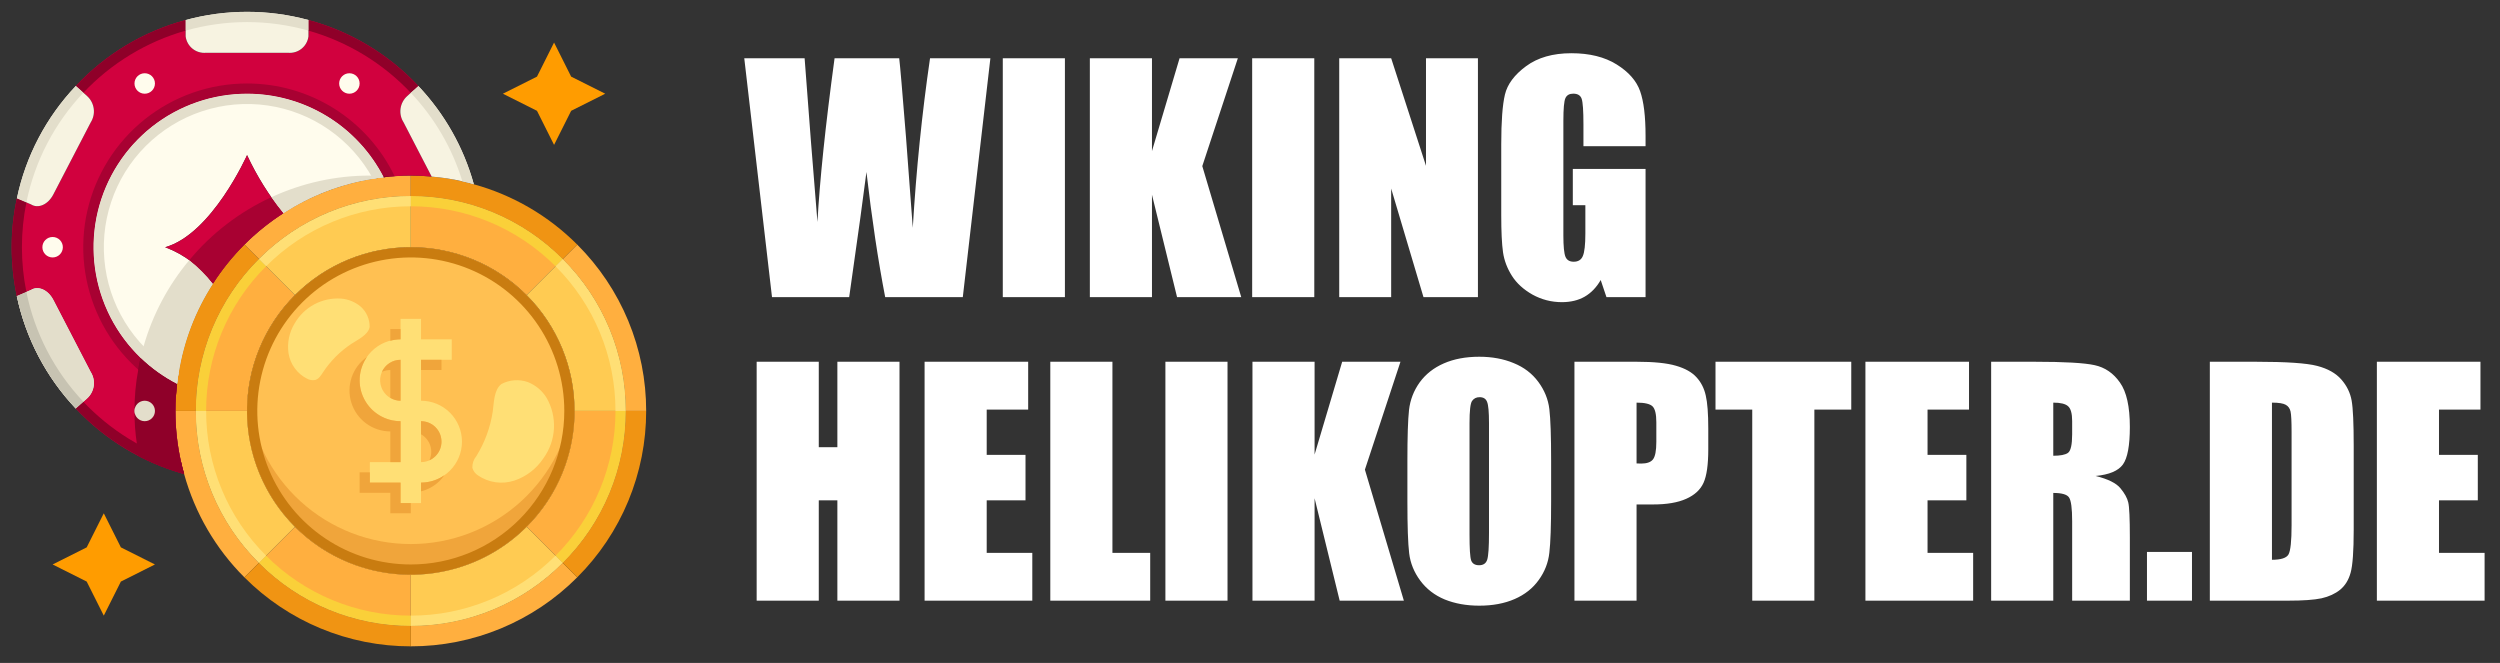
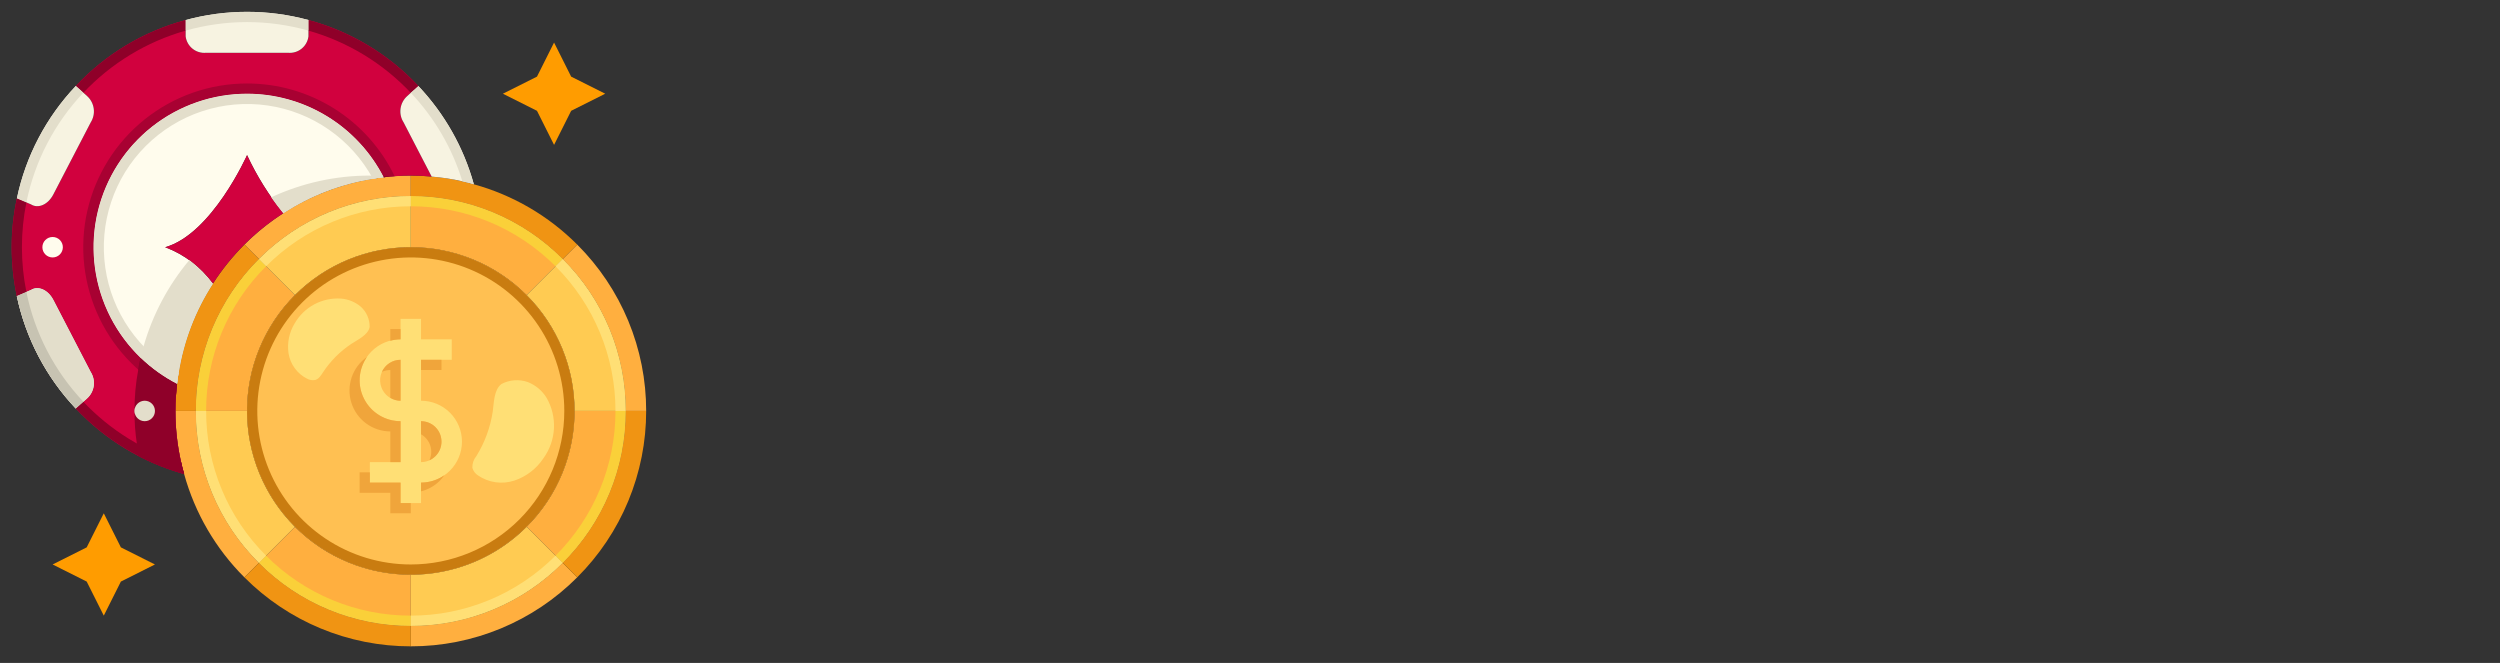
<svg xmlns="http://www.w3.org/2000/svg" width="313" height="83" viewBox="0 0 313 83" fill="none">
  <rect x="0" y="0" width="313" height="83" fill="#333333" stroke="none" />
  <path d="M19.4 70.671L15.134 72.811L12.994 77.077L10.854 72.811L6.588 70.671L10.854 68.531L12.994 64.265L15.134 68.531L19.4 70.671ZM75.775 11.733L71.509 13.873L69.369 18.14L67.23 13.873L62.963 11.733L67.23 9.594L69.369 5.327L71.509 9.594L75.775 11.733Z" fill="#FF9C00" />
  <path d="M51.432 71.952C62.754 71.952 71.932 62.774 71.932 51.452C71.932 40.13 62.754 30.952 51.432 30.952C40.11 30.952 30.932 40.13 30.932 51.452C30.932 62.774 40.11 71.952 51.432 71.952Z" fill="#FFC052" />
-   <path d="M71.932 51.452C71.932 56.889 69.772 62.103 65.927 65.948C62.083 69.792 56.869 71.952 51.432 71.952C45.995 71.952 40.781 69.792 36.936 65.948C33.092 62.103 30.932 56.889 30.932 51.452C30.929 50.81 30.959 50.169 31.021 49.53C31.498 54.613 33.855 59.335 37.63 62.773C41.405 66.21 46.327 68.115 51.432 68.115C56.537 68.115 61.459 66.21 65.234 62.773C69.009 59.335 71.365 54.613 71.842 49.53C71.905 50.169 71.934 50.81 71.932 51.452Z" fill="#F0A53B" />
  <path d="M72.265 30.619C75.005 33.352 77.179 36.599 78.661 40.174C80.143 43.749 80.904 47.582 80.9 51.452H78.338C78.343 47.919 77.649 44.419 76.294 41.156C74.939 37.892 72.952 34.93 70.445 32.439L72.265 30.619ZM51.432 78.359C54.965 78.364 58.465 77.669 61.728 76.315C64.992 74.96 67.954 72.972 70.445 70.466L72.265 72.285C69.532 75.026 66.285 77.2 62.71 78.682C59.135 80.164 55.302 80.925 51.432 80.921V78.359ZM32.418 70.466L30.599 72.285C27.003 68.699 24.403 64.24 23.052 59.345C22.324 56.778 21.957 54.121 21.963 51.452H24.526C24.52 54.986 25.215 58.485 26.569 61.749C27.924 65.012 29.912 67.975 32.418 70.466ZM51.432 21.984V24.546C47.898 24.541 44.399 25.235 41.135 26.59C37.872 27.945 34.909 29.933 32.418 32.439L30.599 30.619C35.275 25.942 41.391 22.977 47.959 22.201C49.111 22.051 50.271 21.978 51.432 21.984Z" fill="#FFAF3F" />
  <path d="M32.417 70.466C34.908 72.972 37.871 74.96 41.134 76.314C44.398 77.669 47.897 78.364 51.431 78.358V80.921C47.561 80.925 43.728 80.164 40.153 78.682C36.578 77.2 33.33 75.026 30.598 72.285L32.417 70.466ZM32.417 32.438C29.911 34.929 27.923 37.892 26.569 41.156C25.214 44.419 24.519 47.919 24.525 51.452H21.962C21.957 50.291 22.03 49.131 22.18 47.98C22.691 43.535 24.221 39.269 26.652 35.513C27.79 33.746 29.112 32.106 30.598 30.619L32.417 32.438ZM59.323 23.073C64.218 24.423 68.678 27.024 72.264 30.619L70.445 32.438C67.954 29.932 64.991 27.944 61.727 26.59C58.464 25.235 54.964 24.541 51.431 24.546V21.983C52.289 21.983 53.135 22.022 53.968 22.099C55.781 22.245 57.575 22.571 59.323 23.073ZM78.337 51.452H80.9C80.903 55.322 80.142 59.155 78.66 62.73C77.178 66.305 75.005 69.553 72.264 72.285L70.445 70.466C72.951 67.975 74.939 65.012 76.293 61.749C77.648 58.485 78.343 54.986 78.337 51.452Z" fill="#F09413" />
  <path d="M75.775 51.452H78.338C78.343 54.986 77.649 58.485 76.294 61.749C74.939 65.012 72.952 67.975 70.445 70.466L68.639 68.659L66.14 66.161L65.935 65.956C67.839 64.051 69.349 61.79 70.378 59.301C71.407 56.812 71.935 54.145 71.932 51.452H75.775ZM36.723 66.161L36.928 65.956C38.833 67.86 41.094 69.369 43.583 70.398C46.072 71.427 48.739 71.955 51.432 71.952V78.358C47.898 78.364 44.399 77.669 41.135 76.314C37.872 74.96 34.909 72.972 32.418 70.466L34.224 68.659L36.723 66.161ZM36.723 36.743L36.928 36.948C35.024 38.853 33.514 41.114 32.486 43.603C31.457 46.092 30.929 48.759 30.932 51.452H24.525C24.52 47.919 25.215 44.419 26.569 41.156C27.924 37.892 29.912 34.929 32.418 32.438L34.224 34.245L36.723 36.743ZM66.14 36.743L65.935 36.948C64.031 35.045 61.769 33.535 59.281 32.506C56.792 31.477 54.125 30.949 51.432 30.952V24.546C54.965 24.541 58.465 25.235 61.728 26.59C64.992 27.945 67.954 29.932 70.445 32.438L68.639 34.245L66.14 36.743Z" fill="#FFAF3F" />
  <path d="M36.928 65.956L36.723 66.161L34.224 68.659L32.418 70.466C29.912 67.975 27.924 65.012 26.569 61.749C25.215 58.485 24.52 54.986 24.525 51.452H30.932C30.929 54.145 31.457 56.812 32.486 59.301C33.514 61.79 35.024 64.051 36.928 65.956ZM51.432 27.108V30.952C48.739 30.949 46.072 31.477 43.583 32.506C41.094 33.535 38.833 35.045 36.928 36.948L36.723 36.743L34.224 34.245L32.418 32.438C34.909 29.932 37.872 27.945 41.135 26.59C44.399 25.235 47.898 24.541 51.432 24.546V27.108ZM78.338 51.452H71.932C71.935 48.759 71.407 46.092 70.378 43.603C69.349 41.114 67.839 38.853 65.935 36.948L66.14 36.743L68.639 34.245L70.445 32.438C72.952 34.929 74.939 37.892 76.294 41.156C77.649 44.419 78.343 47.919 78.338 51.452ZM68.639 68.659L70.445 70.466C67.954 72.972 64.992 74.96 61.728 76.314C58.465 77.669 54.965 78.364 51.432 78.358V71.952C54.125 71.955 56.792 71.427 59.281 70.398C61.769 69.369 64.031 67.86 65.935 65.956L66.14 66.161L68.639 68.659Z" fill="#FFCB52" />
  <path d="M51.432 30.952C47.377 30.952 43.414 32.154 40.042 34.407C36.671 36.66 34.044 39.861 32.492 43.607C30.941 47.353 30.535 51.475 31.326 55.452C32.117 59.428 34.069 63.081 36.936 65.948C39.803 68.815 43.456 70.767 47.432 71.558C51.409 72.349 55.531 71.943 59.277 70.392C63.023 68.84 66.224 66.213 68.477 62.841C70.729 59.47 71.932 55.507 71.932 51.452C71.932 46.015 69.772 40.801 65.927 36.956C62.083 33.112 56.869 30.952 51.432 30.952ZM51.432 70.671C47.63 70.671 43.915 69.544 40.754 67.432C37.594 65.32 35.13 62.319 33.676 58.807C32.221 55.295 31.841 51.431 32.582 47.703C33.324 43.975 35.154 40.55 37.842 37.862C40.53 35.175 43.954 33.344 47.682 32.603C51.41 31.861 55.275 32.242 58.786 33.696C62.298 35.151 65.3 37.614 67.412 40.775C69.523 43.935 70.65 47.651 70.65 51.452C70.65 56.549 68.626 61.438 65.021 65.042C61.417 68.646 56.529 70.671 51.432 70.671Z" fill="#C97C10" />
  <path d="M52.713 50.17V45.045H56.557V42.483H52.713V39.92H50.15V42.483C48.791 42.483 47.487 43.022 46.526 43.984C45.565 44.945 45.025 46.248 45.025 47.608C45.025 48.967 45.565 50.27 46.526 51.231C47.487 52.193 48.791 52.733 50.15 52.733V57.858H46.307V60.42H50.15V62.983H52.713V60.42C54.072 60.42 55.376 59.88 56.337 58.919C57.298 57.958 57.838 56.654 57.838 55.295C57.838 53.936 57.298 52.632 56.337 51.671C55.376 50.71 54.072 50.17 52.713 50.17ZM48.34 49.418C47.982 49.059 47.739 48.603 47.64 48.106C47.541 47.61 47.592 47.095 47.786 46.627C47.98 46.159 48.307 45.759 48.728 45.478C49.149 45.196 49.644 45.046 50.15 45.045V50.17C49.814 50.17 49.48 50.104 49.17 49.975C48.859 49.846 48.577 49.657 48.34 49.418ZM54.523 57.105C54.286 57.344 54.004 57.534 53.693 57.663C53.383 57.792 53.049 57.858 52.713 57.858V52.733C53.219 52.733 53.714 52.884 54.135 53.165C54.556 53.447 54.884 53.847 55.077 54.315C55.271 54.783 55.322 55.297 55.223 55.794C55.124 56.291 54.881 56.747 54.523 57.105ZM61.691 51.522C61.395 53.502 60.697 55.401 59.641 57.102C59.297 57.515 59.119 58.04 59.14 58.576C59.251 58.965 59.499 59.299 59.839 59.518C60.498 59.97 61.251 60.264 62.042 60.377C62.832 60.489 63.638 60.418 64.397 60.169C65.893 59.668 67.178 58.68 68.046 57.363C68.832 56.274 69.286 54.981 69.355 53.64C69.423 52.299 69.102 50.967 68.43 49.803C67.884 48.911 67.062 48.221 66.089 47.838C65.552 47.648 64.982 47.57 64.413 47.611C63.845 47.652 63.291 47.81 62.787 48.075C61.819 48.793 61.844 50.48 61.691 51.522ZM44 43.045C42.571 43.99 41.35 45.218 40.413 46.653C40.164 47.037 39.9 47.459 39.448 47.577C39.1 47.638 38.741 47.577 38.432 47.405C37.827 47.097 37.303 46.651 36.903 46.103C36.502 45.556 36.236 44.922 36.126 44.252C35.931 42.945 36.203 41.612 36.895 40.486C37.474 39.478 38.325 38.652 39.351 38.103C40.377 37.555 41.536 37.305 42.697 37.383C43.606 37.454 44.469 37.807 45.166 38.394C45.523 38.715 45.808 39.108 46 39.548C46.192 39.988 46.287 40.464 46.28 40.944C46.102 41.933 44.761 42.543 44 43.045Z" fill="#FFDF75" />
  <path d="M69.551 69.572L70.448 70.469C72.954 67.977 74.942 65.014 76.296 61.75C77.65 58.486 78.344 54.986 78.338 51.452H77.057C77.061 54.818 76.4 58.151 75.112 61.261C73.824 64.37 71.934 67.195 69.551 69.572ZM33.312 69.572L32.415 70.469C34.907 72.975 37.87 74.962 41.134 76.316C44.398 77.671 47.898 78.365 51.432 78.358V77.077C48.066 77.082 44.733 76.421 41.623 75.133C38.513 73.844 35.689 71.955 33.312 69.572ZM33.312 33.333L32.415 32.436C29.909 34.927 27.922 37.891 26.568 41.155C25.213 44.419 24.519 47.919 24.525 51.452H25.807C25.802 48.086 26.463 44.753 27.751 41.644C29.039 38.534 30.929 35.71 33.312 33.333ZM69.551 33.333L70.448 32.436C67.957 29.93 64.993 27.942 61.729 26.588C58.465 25.234 54.965 24.54 51.432 24.546V25.827C54.797 25.823 58.131 26.484 61.24 27.772C64.35 29.06 67.174 30.95 69.551 33.333Z" fill="#FAD039" />
  <path d="M25.807 51.452H24.525C24.52 54.986 25.215 58.485 26.569 61.749C27.924 65.012 29.912 67.975 32.418 70.466L33.315 69.569C30.932 67.193 29.041 64.369 27.753 61.26C26.465 58.151 25.803 54.818 25.807 51.452ZM51.432 25.827V24.546C47.898 24.541 44.399 25.235 41.135 26.59C37.872 27.945 34.909 29.932 32.418 32.438L33.315 33.335C35.691 30.952 38.515 29.062 41.624 27.773C44.733 26.485 48.066 25.824 51.432 25.827ZM69.551 33.333C71.934 35.71 73.824 38.534 75.112 41.644C76.4 44.753 77.061 48.086 77.057 51.452H78.338C78.343 47.919 77.649 44.419 76.294 41.156C74.939 37.892 72.952 34.929 70.445 32.438L69.551 33.333ZM51.432 77.077V78.358C54.965 78.364 58.465 77.669 61.728 76.314C64.992 74.96 67.954 72.972 70.445 70.466L69.549 69.569C67.172 71.952 64.348 73.842 61.239 75.131C58.13 76.419 54.797 77.081 51.432 77.077Z" fill="#FFDF75" />
  <path d="M52.712 61.52C53.597 61.299 54.406 60.842 55.053 60.199C55.266 59.982 55.46 59.747 55.632 59.496C54.777 60.097 53.758 60.42 52.712 60.421V61.52ZM50.15 60.421H46.306V59.14H45.025V61.702H48.868V64.265H51.431V62.983H50.15V60.421ZM50.15 52.733C49.213 52.735 48.295 52.48 47.493 51.995C46.692 51.511 46.039 50.816 45.606 49.986C45.172 49.156 44.975 48.223 45.036 47.289C45.096 46.354 45.412 45.454 45.949 44.687C45.055 45.311 44.384 46.203 44.032 47.234C43.68 48.265 43.665 49.381 43.991 50.421C44.316 51.461 44.965 52.369 45.842 53.016C46.719 53.662 47.779 54.012 48.868 54.015V57.858H50.15V52.733ZM52.712 45.046H55.275V46.327H52.712V45.046ZM50.15 41.202H48.868V42.665C49.286 42.55 49.717 42.489 50.15 42.483V41.202ZM55.275 55.296C55.275 54.616 55.005 53.965 54.524 53.484C54.044 53.003 53.392 52.733 52.712 52.733V54.371C53.263 54.684 53.676 55.191 53.871 55.794C54.066 56.397 54.027 57.051 53.763 57.627C54.045 57.5 54.303 57.324 54.523 57.106C54.762 56.869 54.951 56.587 55.08 56.277C55.209 55.966 55.276 55.632 55.275 55.296ZM47.818 46.558C48.148 46.407 48.506 46.328 48.868 46.327V49.815C49.256 50.045 49.699 50.168 50.15 50.171V45.046C49.657 45.047 49.175 45.19 48.761 45.458C48.347 45.726 48.02 46.108 47.818 46.558Z" fill="#F0A53B" />
  <path d="M50.535 15.334C50.203 14.82 50.065 14.205 50.148 13.598C50.23 12.992 50.526 12.435 50.983 12.028L51.432 11.618L52.38 10.773C48.654 6.788 43.887 3.926 38.619 2.509V4.559C38.542 5.167 38.232 5.721 37.754 6.103C37.275 6.486 36.666 6.667 36.057 6.609H25.807C25.197 6.667 24.588 6.486 24.11 6.103C23.632 5.721 23.321 5.167 23.244 4.559V2.509C17.981 3.921 13.218 6.78 9.496 10.76L10.444 11.606L10.906 12.028C11.36 12.437 11.654 12.994 11.736 13.599C11.818 14.204 11.683 14.819 11.354 15.334L6.665 24.367C6.011 25.622 4.769 26.161 3.872 25.584L3.308 25.341L2.116 24.828C1.677 26.84 1.458 28.893 1.463 30.953C1.46 33.007 1.675 35.055 2.104 37.064L3.308 36.552L3.872 36.308C4.769 35.732 6.011 36.282 6.665 37.525L11.354 46.571C11.682 47.086 11.817 47.701 11.735 48.306C11.653 48.911 11.359 49.467 10.906 49.877L9.484 51.145C13.17 55.069 17.864 57.906 23.052 59.345C22.903 58.869 22.779 58.386 22.68 57.897C22.2 55.783 21.959 53.621 21.963 51.453C21.963 50.773 21.989 50.094 22.04 49.428C22.066 48.967 22.104 48.506 22.168 48.057C19.472 46.676 17.141 44.677 15.365 42.223C13.588 39.769 12.417 36.93 11.947 33.938C11.476 30.945 11.72 27.884 12.658 25.004C13.596 22.123 15.201 19.506 17.343 17.364C19.485 15.222 22.103 13.616 24.983 12.679C27.863 11.741 30.925 11.497 33.917 11.968C36.91 12.438 39.748 13.609 42.202 15.386C44.656 17.162 46.655 19.493 48.036 22.189C48.485 22.125 48.946 22.086 49.407 22.061C50.074 22.009 50.753 21.984 51.432 21.984C52.305 21.981 53.177 22.024 54.045 22.112L50.535 15.334Z" fill="#D1013E" />
  <path d="M30.931 11.733C26.618 11.733 22.43 13.184 19.041 15.852C15.652 18.521 13.26 22.252 12.248 26.445C11.236 30.638 11.665 35.049 13.464 38.969C15.263 42.889 18.329 46.09 22.168 48.057C22.205 47.605 22.269 47.156 22.36 46.712C22.991 42.72 24.454 38.905 26.652 35.513C25.154 33.438 23.077 31.851 20.681 30.952C26.537 29.299 30.931 19.421 30.931 19.421C32.143 22.022 33.666 24.465 35.467 26.698C38.862 24.484 42.687 23.013 46.691 22.381C47.135 22.29 47.584 22.226 48.036 22.188C46.422 19.041 43.972 16.4 40.954 14.556C37.936 12.711 34.468 11.735 30.931 11.733Z" fill="#FFFCED" />
  <path d="M35.467 26.698C31.929 28.968 28.922 31.975 26.652 35.513C25.155 33.438 23.078 31.851 20.682 30.952C26.537 29.299 30.932 19.421 30.932 19.421C32.143 22.022 33.666 24.465 35.467 26.698Z" fill="#D1013E" />
  <path d="M3.872 36.308C4.769 35.731 6.011 36.282 6.665 37.525L11.354 46.571C11.682 47.086 11.817 47.7 11.735 48.306C11.653 48.91 11.359 49.467 10.906 49.876L9.484 51.145C5.777 47.218 3.223 42.346 2.104 37.064L3.872 36.308ZM6.665 24.366C6.011 25.622 4.769 26.16 3.872 25.584L2.116 24.828C3.225 19.545 5.78 14.675 9.496 10.76L10.906 12.028C11.36 12.437 11.654 12.993 11.736 13.599C11.818 14.204 11.683 14.819 11.354 15.334L6.665 24.366ZM38.619 2.508V4.558C38.542 5.166 38.232 5.72 37.753 6.103C37.275 6.486 36.666 6.667 36.057 6.608H25.807C25.197 6.667 24.588 6.486 24.11 6.103C23.631 5.72 23.321 5.166 23.244 4.558V2.508C28.278 1.142 33.585 1.142 38.619 2.508ZM59.324 23.073C58.853 22.923 58.374 22.799 57.889 22.701C56.624 22.412 55.339 22.215 54.045 22.111L50.535 15.334C50.203 14.82 50.065 14.204 50.147 13.598C50.23 12.992 50.526 12.435 50.983 12.028L51.432 11.618L52.38 10.773C55.664 14.244 58.049 18.467 59.324 23.073Z" fill="#F7F3E1" />
  <path d="M30.932 10.452C26.286 10.45 21.777 12.026 18.144 14.922C14.511 17.819 11.97 21.863 10.936 26.392C9.903 30.922 10.439 35.669 12.456 39.854C14.474 44.039 17.853 47.415 22.04 49.428C22.066 48.967 22.104 48.505 22.168 48.057C19.473 46.675 17.141 44.676 15.365 42.223C13.589 39.769 12.418 36.93 11.947 33.938C11.477 30.945 11.72 27.884 12.658 25.003C13.596 22.123 15.201 19.505 17.343 17.363C19.485 15.221 22.103 13.616 24.983 12.678C27.864 11.741 30.925 11.497 33.917 11.967C36.91 12.438 39.749 13.609 42.203 15.385C44.656 17.161 46.655 19.493 48.037 22.188C48.485 22.124 48.947 22.086 49.408 22.06C47.733 18.582 45.111 15.648 41.843 13.594C38.574 11.54 34.792 10.451 30.932 10.452Z" fill="#A80132" />
  <path d="M30.932 11.733C26.618 11.733 22.43 13.184 19.041 15.852C15.653 18.521 13.26 22.252 12.248 26.445C11.237 30.638 11.665 35.049 13.464 38.969C15.263 42.889 18.329 46.09 22.168 48.057C22.205 47.605 22.269 47.156 22.36 46.712C19.91 45.378 17.805 43.491 16.212 41.201C14.619 38.912 13.582 36.282 13.184 33.521C12.785 30.761 13.036 27.945 13.916 25.298C14.796 22.651 16.281 20.246 18.253 18.274C20.226 16.301 22.631 14.816 25.278 13.936C27.924 13.056 30.74 12.805 33.501 13.204C36.261 13.603 38.891 14.64 41.181 16.233C43.471 17.826 45.357 19.931 46.691 22.381C47.135 22.29 47.584 22.226 48.036 22.188C46.422 19.041 43.972 16.4 40.954 14.556C37.937 12.711 34.468 11.735 30.932 11.733ZM10.906 49.876L9.484 51.145C5.777 47.218 3.223 42.346 2.104 37.064L3.872 36.308C4.769 35.731 6.011 36.282 6.665 37.525L11.354 46.571C11.682 47.086 11.817 47.7 11.735 48.305C11.653 48.91 11.359 49.467 10.906 49.876Z" fill="#E3DECB" />
  <path d="M2.744 30.953C2.744 29.067 2.931 27.187 3.304 25.339L2.116 24.827C1.677 26.839 1.458 28.893 1.463 30.953C1.46 33.007 1.675 35.055 2.104 37.064L3.303 36.552C2.931 34.708 2.744 32.833 2.744 30.953ZM23.244 3.835V2.509C17.981 3.921 13.218 6.78 9.496 10.76L10.439 11.61C13.928 7.91 18.352 5.223 23.244 3.835ZM23.052 59.345C17.864 57.906 13.17 55.069 9.484 51.145L10.432 50.299C13.788 53.85 18.009 56.468 22.68 57.897C22.779 58.386 22.903 58.869 23.052 59.345ZM51.432 11.621L52.376 10.773C48.651 6.789 43.886 3.926 38.619 2.509V3.835C43.515 5.225 47.943 7.916 51.432 11.621Z" fill="#8F0029" />
  <path d="M3.303 36.551L2.104 37.063C3.223 42.346 5.777 47.218 9.484 51.144L10.438 50.294C6.819 46.471 4.347 41.709 3.303 36.551Z" fill="#C7C3B2" />
  <path d="M10.439 11.605L9.496 10.76C5.78 14.675 3.225 19.545 2.116 24.828L3.304 25.34C4.35 20.184 6.822 15.426 10.439 11.605ZM30.931 2.765C33.531 2.765 36.118 3.125 38.619 3.834V2.508C33.585 1.142 28.278 1.142 23.244 2.508V3.834C25.745 3.125 28.332 2.765 30.931 2.765ZM59.324 23.073C58.853 22.923 58.374 22.799 57.889 22.701C56.621 18.558 54.411 14.764 51.431 11.618L52.38 10.773C55.664 14.244 58.048 18.467 59.324 23.073Z" fill="#E3DECB" />
  <path d="M6.588 32.233C7.296 32.233 7.869 31.66 7.869 30.952C7.869 30.244 7.296 29.671 6.588 29.671C5.88 29.671 5.307 30.244 5.307 30.952C5.307 31.66 5.88 32.233 6.588 32.233Z" fill="#FFFCED" />
  <path d="M18.119 52.733C18.827 52.733 19.4 52.16 19.4 51.452C19.4 50.745 18.827 50.171 18.119 50.171C17.412 50.171 16.838 50.745 16.838 51.452C16.838 52.16 17.412 52.733 18.119 52.733Z" fill="#FFFCED" />
-   <path d="M18.119 11.733C18.827 11.733 19.4 11.16 19.4 10.452C19.4 9.745 18.827 9.171 18.119 9.171C17.412 9.171 16.838 9.745 16.838 10.452C16.838 11.16 17.412 11.733 18.119 11.733Z" fill="#FFFCED" />
-   <path d="M43.744 11.733C44.452 11.733 45.025 11.16 45.025 10.452C45.025 9.745 44.452 9.171 43.744 9.171C43.036 9.171 42.463 9.745 42.463 10.452C42.463 11.16 43.036 11.733 43.744 11.733Z" fill="#FFFCED" />
  <path d="M47.946 22.034C47.98 22.082 48.011 22.134 48.036 22.188C48.305 22.149 48.574 22.124 48.856 22.098C48.561 22.073 48.253 22.047 47.946 22.034ZM21.962 51.452C21.962 50.773 21.988 50.094 22.039 49.427C22.065 48.966 22.103 48.505 22.167 48.056C20.498 47.191 18.962 46.091 17.606 44.789C17.476 45.278 17.377 45.774 17.311 46.275C16.991 47.982 16.832 49.715 16.837 51.452C16.831 52.815 16.93 54.177 17.132 55.526C17.196 56.064 17.286 56.602 17.388 57.128H17.401C19.204 58.056 21.098 58.799 23.051 59.344C22.902 58.868 22.778 58.385 22.68 57.896C22.199 55.782 21.959 53.62 21.962 51.452Z" fill="#8F0029" />
  <path d="M47.946 22.035C47.46 21.996 46.96 21.983 46.46 21.983H46.306C42.041 21.978 37.825 22.905 33.955 24.7C34.416 25.366 34.929 26.045 35.467 26.698C38.862 24.484 42.687 23.013 46.691 22.381C47.135 22.29 47.584 22.226 48.036 22.188C48.011 22.134 47.981 22.083 47.946 22.035ZM23.705 32.566C21.057 35.719 19.105 39.395 17.978 43.355C17.837 43.829 17.709 44.303 17.606 44.79C18.962 46.092 20.499 47.192 22.168 48.057C22.205 47.605 22.269 47.156 22.36 46.712C22.991 42.72 24.454 38.905 26.652 35.513C25.785 34.422 24.796 33.434 23.705 32.566Z" fill="#E3DECB" />
-   <path d="M35.467 26.698C31.929 28.968 28.922 31.975 26.652 35.513C25.785 34.422 24.796 33.433 23.705 32.566C26.491 29.211 29.994 26.523 33.955 24.699C34.416 25.366 34.929 26.044 35.467 26.698Z" fill="#A80132" />
  <path d="M47.946 22.034C47.981 22.082 48.011 22.134 48.036 22.188C48.305 22.149 48.574 22.124 48.856 22.098C48.561 22.073 48.254 22.047 47.946 22.034ZM17.311 46.275C18.737 47.536 20.328 48.596 22.039 49.427C22.065 48.966 22.103 48.505 22.168 48.056C20.498 47.191 18.962 46.091 17.606 44.789C17.476 45.278 17.378 45.774 17.311 46.275Z" fill="#8F0029" />
-   <path d="M47.946 22.035C47.46 21.996 46.96 21.983 46.46 21.983C46.537 22.111 46.614 22.24 46.691 22.381C47.135 22.29 47.584 22.226 48.036 22.188C48.011 22.134 47.981 22.083 47.946 22.035ZM17.606 44.79C18.962 46.092 20.499 47.192 22.168 48.057C22.205 47.605 22.269 47.156 22.36 46.712C20.736 45.823 19.259 44.691 17.978 43.355C17.837 43.829 17.709 44.303 17.606 44.79Z" fill="#E3DECB" />
+   <path d="M47.946 22.035C47.46 21.996 46.96 21.983 46.46 21.983C46.537 22.111 46.614 22.24 46.691 22.381C47.135 22.29 47.584 22.226 48.036 22.188C48.011 22.134 47.981 22.083 47.946 22.035ZM17.606 44.79C18.962 46.092 20.499 47.192 22.168 48.057C22.205 47.605 22.269 47.156 22.36 46.712C17.837 43.829 17.709 44.303 17.606 44.79Z" fill="#E3DECB" />
  <path d="M23.052 59.344C21.099 58.799 19.205 58.056 17.402 57.128H17.389C17.287 56.603 17.197 56.065 17.133 55.526C18.891 56.514 20.752 57.308 22.681 57.897C22.779 58.386 22.903 58.869 23.052 59.344Z" fill="#8F0029" />
  <path d="M18.119 52.733C18.827 52.733 19.4 52.16 19.4 51.452C19.4 50.745 18.827 50.171 18.119 50.171C17.412 50.171 16.838 50.745 16.838 51.452C16.838 52.16 17.412 52.733 18.119 52.733Z" fill="#E3DECB" />
-   <path d="M123.997 7.292L120.542 37.202H110.825C109.938 32.608 109.156 27.386 108.479 21.536C108.171 24.036 107.45 29.258 106.317 37.202H96.655L93.182 7.292H100.738L101.532 17.73L102.345 27.799C102.628 22.589 103.343 15.753 104.488 7.292H112.58C112.691 8.166 112.974 11.455 113.43 17.157L114.28 28.519C114.711 21.289 115.431 14.214 116.441 7.292H123.997ZM133.327 7.292V37.202H125.549V7.292H133.327ZM154.979 7.292L150.527 20.797L155.404 37.202H147.368L144.227 24.381V37.202H136.449V7.292H144.227V18.912L147.682 7.292H154.979ZM164.549 7.292V37.202H156.771V7.292H164.549ZM185.037 7.292V37.202H178.22L174.174 23.605V37.202H167.671V7.292H174.174L178.534 20.76V7.292H185.037ZM206.024 18.303H198.247V15.587C198.247 13.875 198.173 12.803 198.025 12.372C197.877 11.941 197.526 11.726 196.972 11.726C196.491 11.726 196.165 11.911 195.993 12.28C195.82 12.649 195.734 13.598 195.734 15.125V29.48C195.734 30.822 195.82 31.709 195.993 32.14C196.165 32.559 196.51 32.768 197.027 32.768C197.594 32.768 197.976 32.528 198.173 32.048C198.382 31.567 198.487 30.631 198.487 29.24V25.692H196.916V21.148H206.024V37.202H201.129L200.408 35.059C199.878 35.983 199.207 36.679 198.394 37.147C197.594 37.602 196.645 37.83 195.549 37.83C194.244 37.83 193.018 37.516 191.873 36.888C190.74 36.248 189.878 35.459 189.286 34.523C188.695 33.587 188.326 32.608 188.178 31.586C188.03 30.551 187.956 29.006 187.956 26.949V18.062C187.956 15.205 188.11 13.13 188.418 11.837C188.726 10.543 189.607 9.361 191.06 8.289C192.526 7.206 194.416 6.664 196.732 6.664C199.01 6.664 200.901 7.132 202.403 8.068C203.906 9.004 204.885 10.118 205.341 11.412C205.796 12.693 206.024 14.559 206.024 17.009V18.303ZM112.617 45.292V75.202H104.839V62.639H102.511V75.202H94.734V45.292H102.511V55.989H104.839V45.292H112.617ZM115.758 45.292H128.727V51.278H123.535V56.949H128.394V62.639H123.535V69.216H129.244V75.202H115.758V45.292ZM139.276 45.292V69.216H144.005V75.202H131.498V45.292H139.276ZM153.686 45.292V75.202H145.908V45.292H153.686ZM175.338 45.292L170.886 58.797L175.763 75.202H167.727L164.586 62.381V75.202H156.808V45.292H164.586V56.912L168.041 45.292H175.338ZM194.201 62.806C194.201 65.811 194.127 67.942 193.979 69.198C193.843 70.442 193.4 71.581 192.649 72.616C191.91 73.65 190.906 74.445 189.637 74.999C188.369 75.553 186.891 75.83 185.203 75.83C183.602 75.83 182.161 75.572 180.88 75.054C179.612 74.525 178.59 73.737 177.814 72.69C177.038 71.643 176.576 70.503 176.428 69.272C176.28 68.04 176.206 65.885 176.206 62.806V57.688C176.206 54.683 176.274 52.559 176.41 51.315C176.557 50.058 177.001 48.913 177.74 47.878C178.491 46.844 179.501 46.049 180.77 45.495C182.038 44.941 183.516 44.664 185.203 44.664C186.805 44.664 188.239 44.928 189.508 45.458C190.789 45.975 191.817 46.758 192.593 47.804C193.369 48.851 193.831 49.99 193.979 51.222C194.127 52.454 194.201 54.609 194.201 57.688V62.806ZM186.423 52.977C186.423 51.586 186.343 50.699 186.183 50.317C186.035 49.923 185.721 49.726 185.24 49.726C184.834 49.726 184.52 49.886 184.298 50.206C184.089 50.514 183.984 51.438 183.984 52.977V66.944C183.984 68.681 184.052 69.752 184.187 70.159C184.335 70.565 184.668 70.768 185.185 70.768C185.715 70.768 186.053 70.534 186.201 70.066C186.349 69.598 186.423 68.484 186.423 66.722V52.977ZM197.12 45.292H204.953C207.071 45.292 208.697 45.458 209.83 45.791C210.976 46.123 211.831 46.603 212.398 47.232C212.977 47.86 213.365 48.623 213.562 49.523C213.771 50.409 213.876 51.789 213.876 53.661V56.266C213.876 58.175 213.679 59.566 213.285 60.441C212.891 61.315 212.164 61.987 211.105 62.455C210.058 62.923 208.685 63.157 206.985 63.157H204.897V75.202H197.12V45.292ZM204.897 50.409V58.021C205.119 58.033 205.31 58.039 205.47 58.039C206.184 58.039 206.677 57.867 206.948 57.522C207.231 57.165 207.373 56.432 207.373 55.324V52.866C207.373 51.844 207.213 51.179 206.893 50.871C206.572 50.563 205.907 50.409 204.897 50.409ZM231.778 45.292V51.278H227.159V75.202H219.381V51.278H214.781V45.292H231.778ZM233.551 45.292H246.521V51.278H241.329V56.949H246.188V62.639H241.329V69.216H247.038V75.202H233.551V45.292ZM249.292 45.292H254.797C258.467 45.292 260.949 45.434 262.242 45.717C263.548 46 264.607 46.727 265.42 47.897C266.245 49.054 266.658 50.908 266.658 53.458C266.658 55.785 266.368 57.35 265.79 58.15C265.211 58.951 264.071 59.431 262.372 59.591C263.911 59.973 264.946 60.484 265.475 61.124C266.005 61.765 266.331 62.356 266.455 62.898C266.59 63.428 266.658 64.9 266.658 67.314V75.202H259.434V65.263C259.434 63.662 259.305 62.67 259.046 62.288C258.8 61.907 258.141 61.716 257.07 61.716V75.202H249.292V45.292ZM257.07 50.409V57.06C257.944 57.06 258.554 56.943 258.899 56.709C259.256 56.463 259.434 55.681 259.434 54.363V52.719C259.434 51.77 259.262 51.148 258.917 50.853C258.584 50.557 257.969 50.409 257.07 50.409ZM274.436 69.106V75.202H268.801V69.106H274.436ZM276.671 45.292H282.491C286.247 45.292 288.784 45.464 290.102 45.809C291.432 46.154 292.442 46.721 293.132 47.509C293.822 48.297 294.253 49.178 294.425 50.151C294.598 51.111 294.684 53.008 294.684 55.841V66.316C294.684 69.001 294.554 70.799 294.296 71.71C294.049 72.61 293.612 73.318 292.984 73.835C292.356 74.34 291.58 74.697 290.656 74.907C289.733 75.104 288.341 75.202 286.481 75.202H276.671V45.292ZM284.449 50.409V70.085C285.57 70.085 286.259 69.863 286.518 69.42C286.777 68.964 286.906 67.738 286.906 65.743V54.123C286.906 52.768 286.863 51.9 286.777 51.518C286.69 51.136 286.493 50.859 286.185 50.686C285.878 50.502 285.299 50.409 284.449 50.409ZM297.584 45.292H310.553V51.278H305.362V56.949H310.221V62.639H305.362V69.216H311.071V75.202H297.584V45.292Z" fill="white" />
</svg>